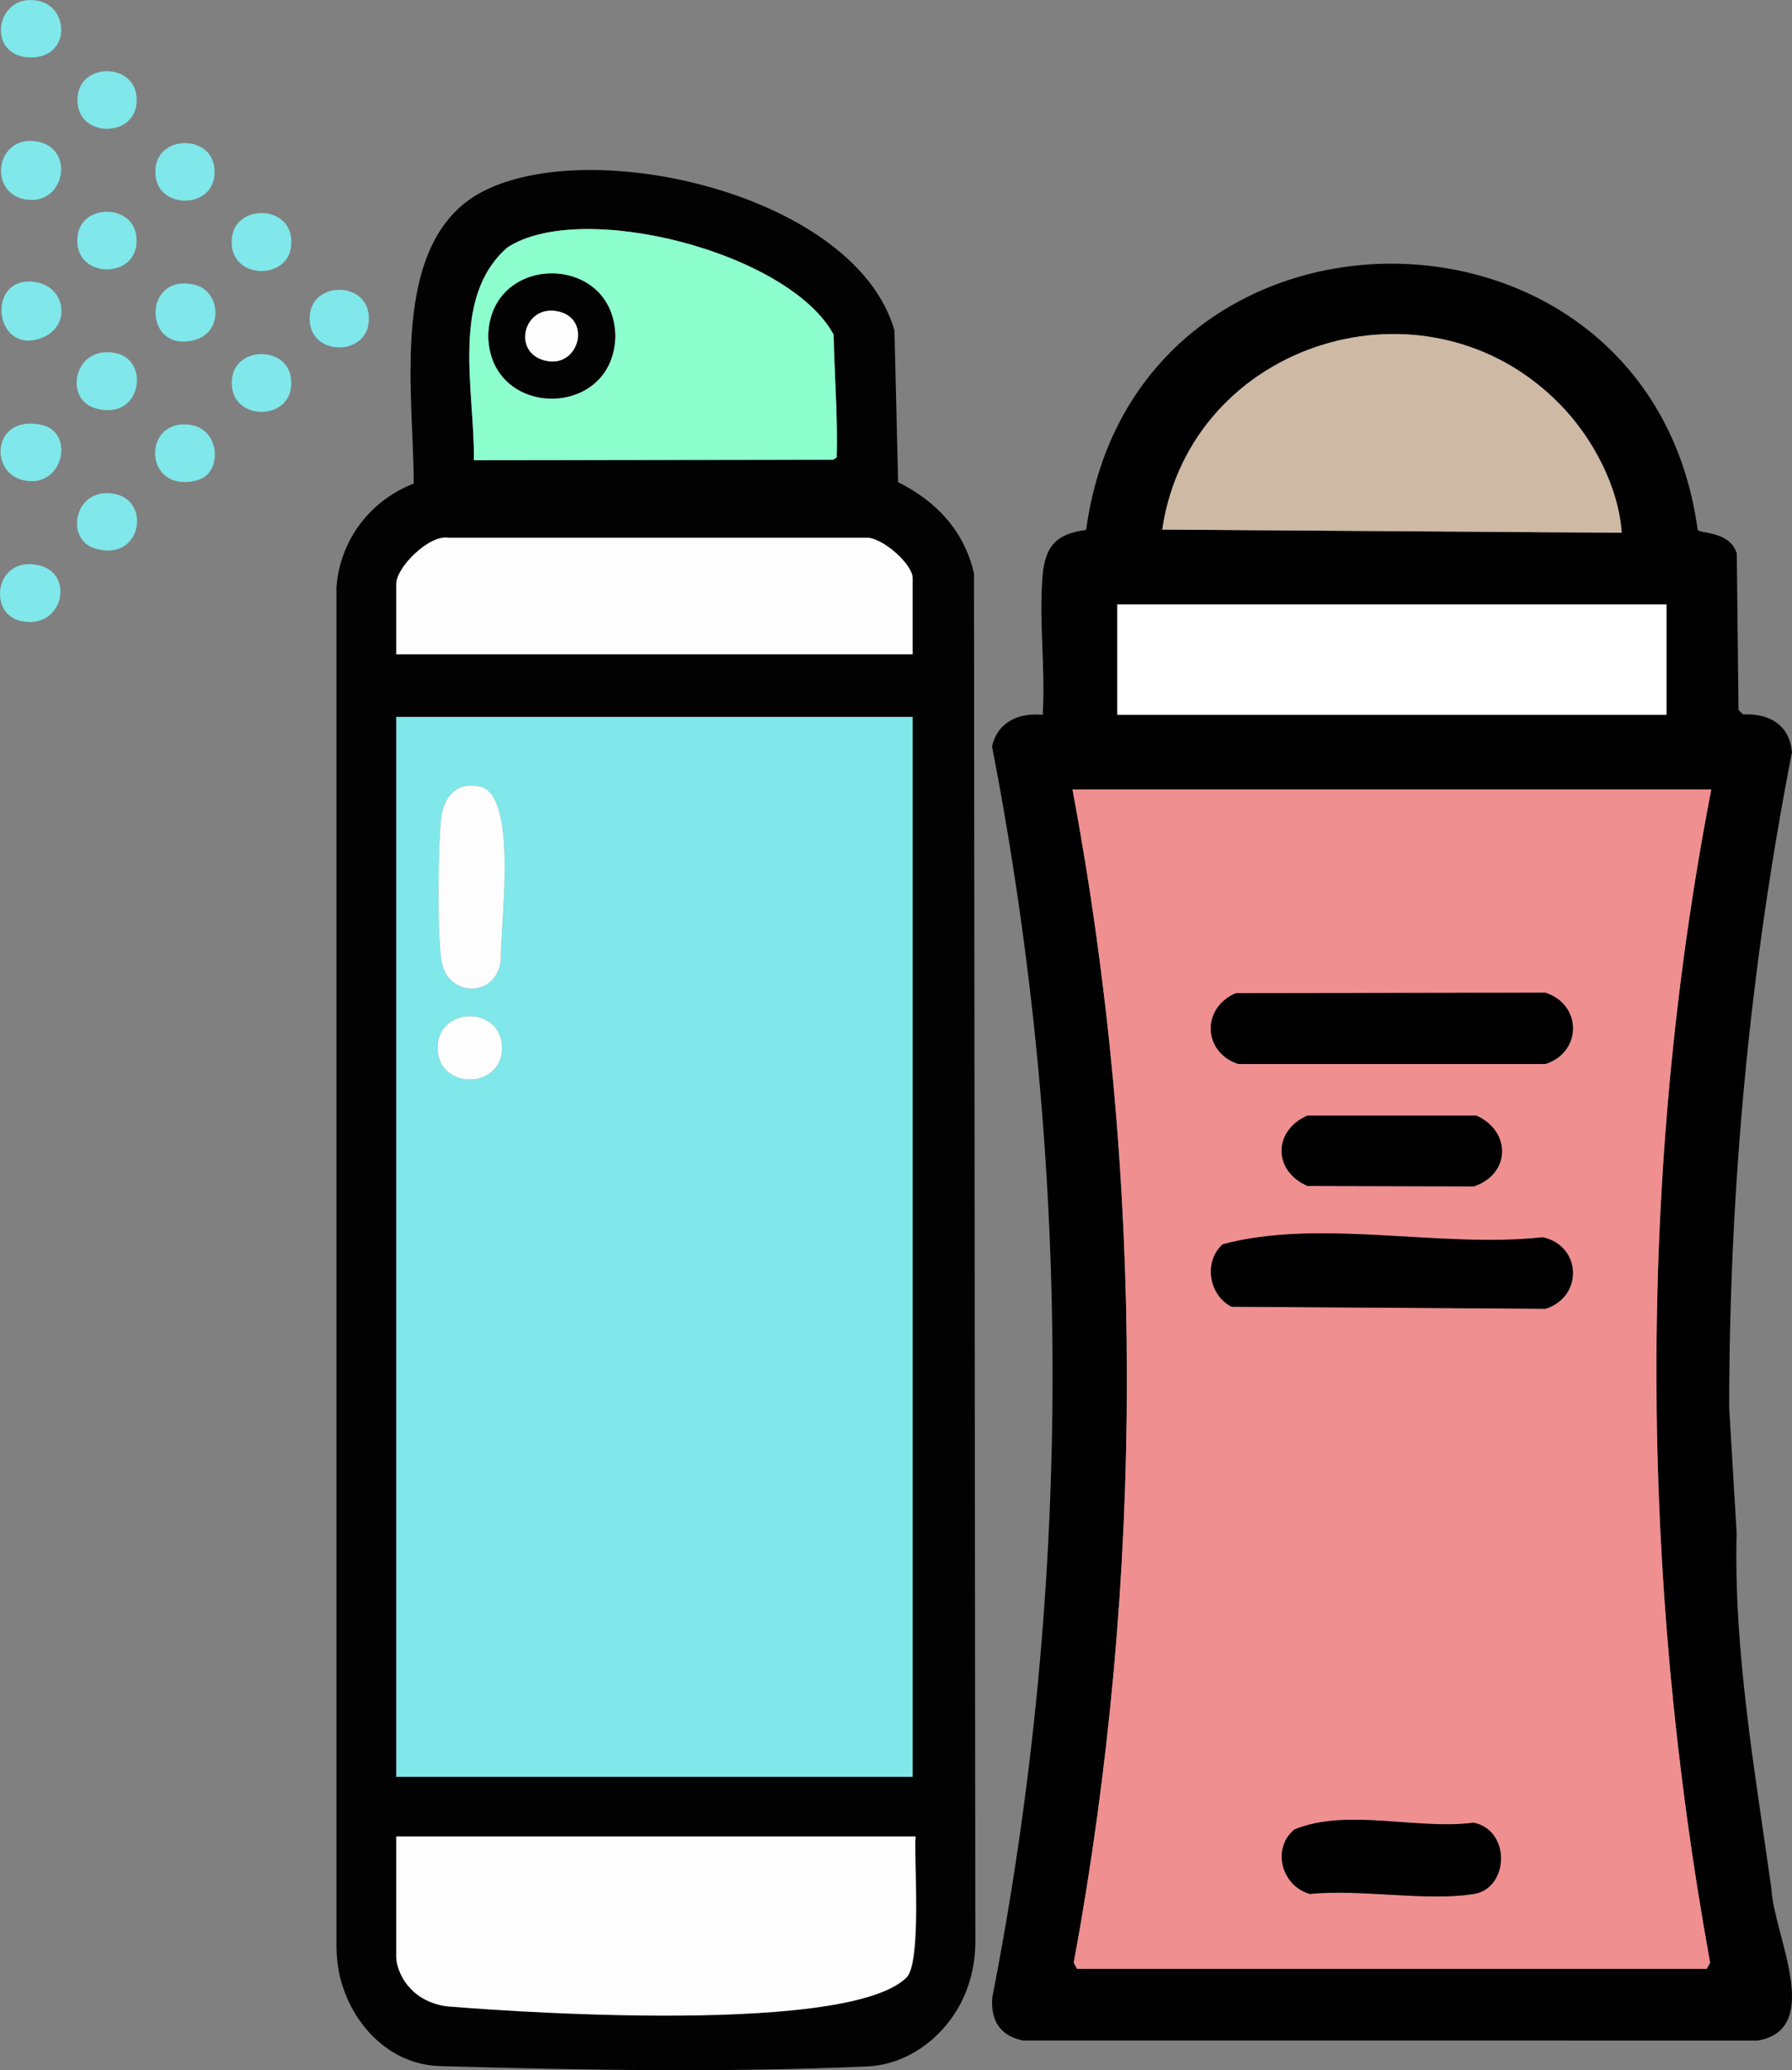
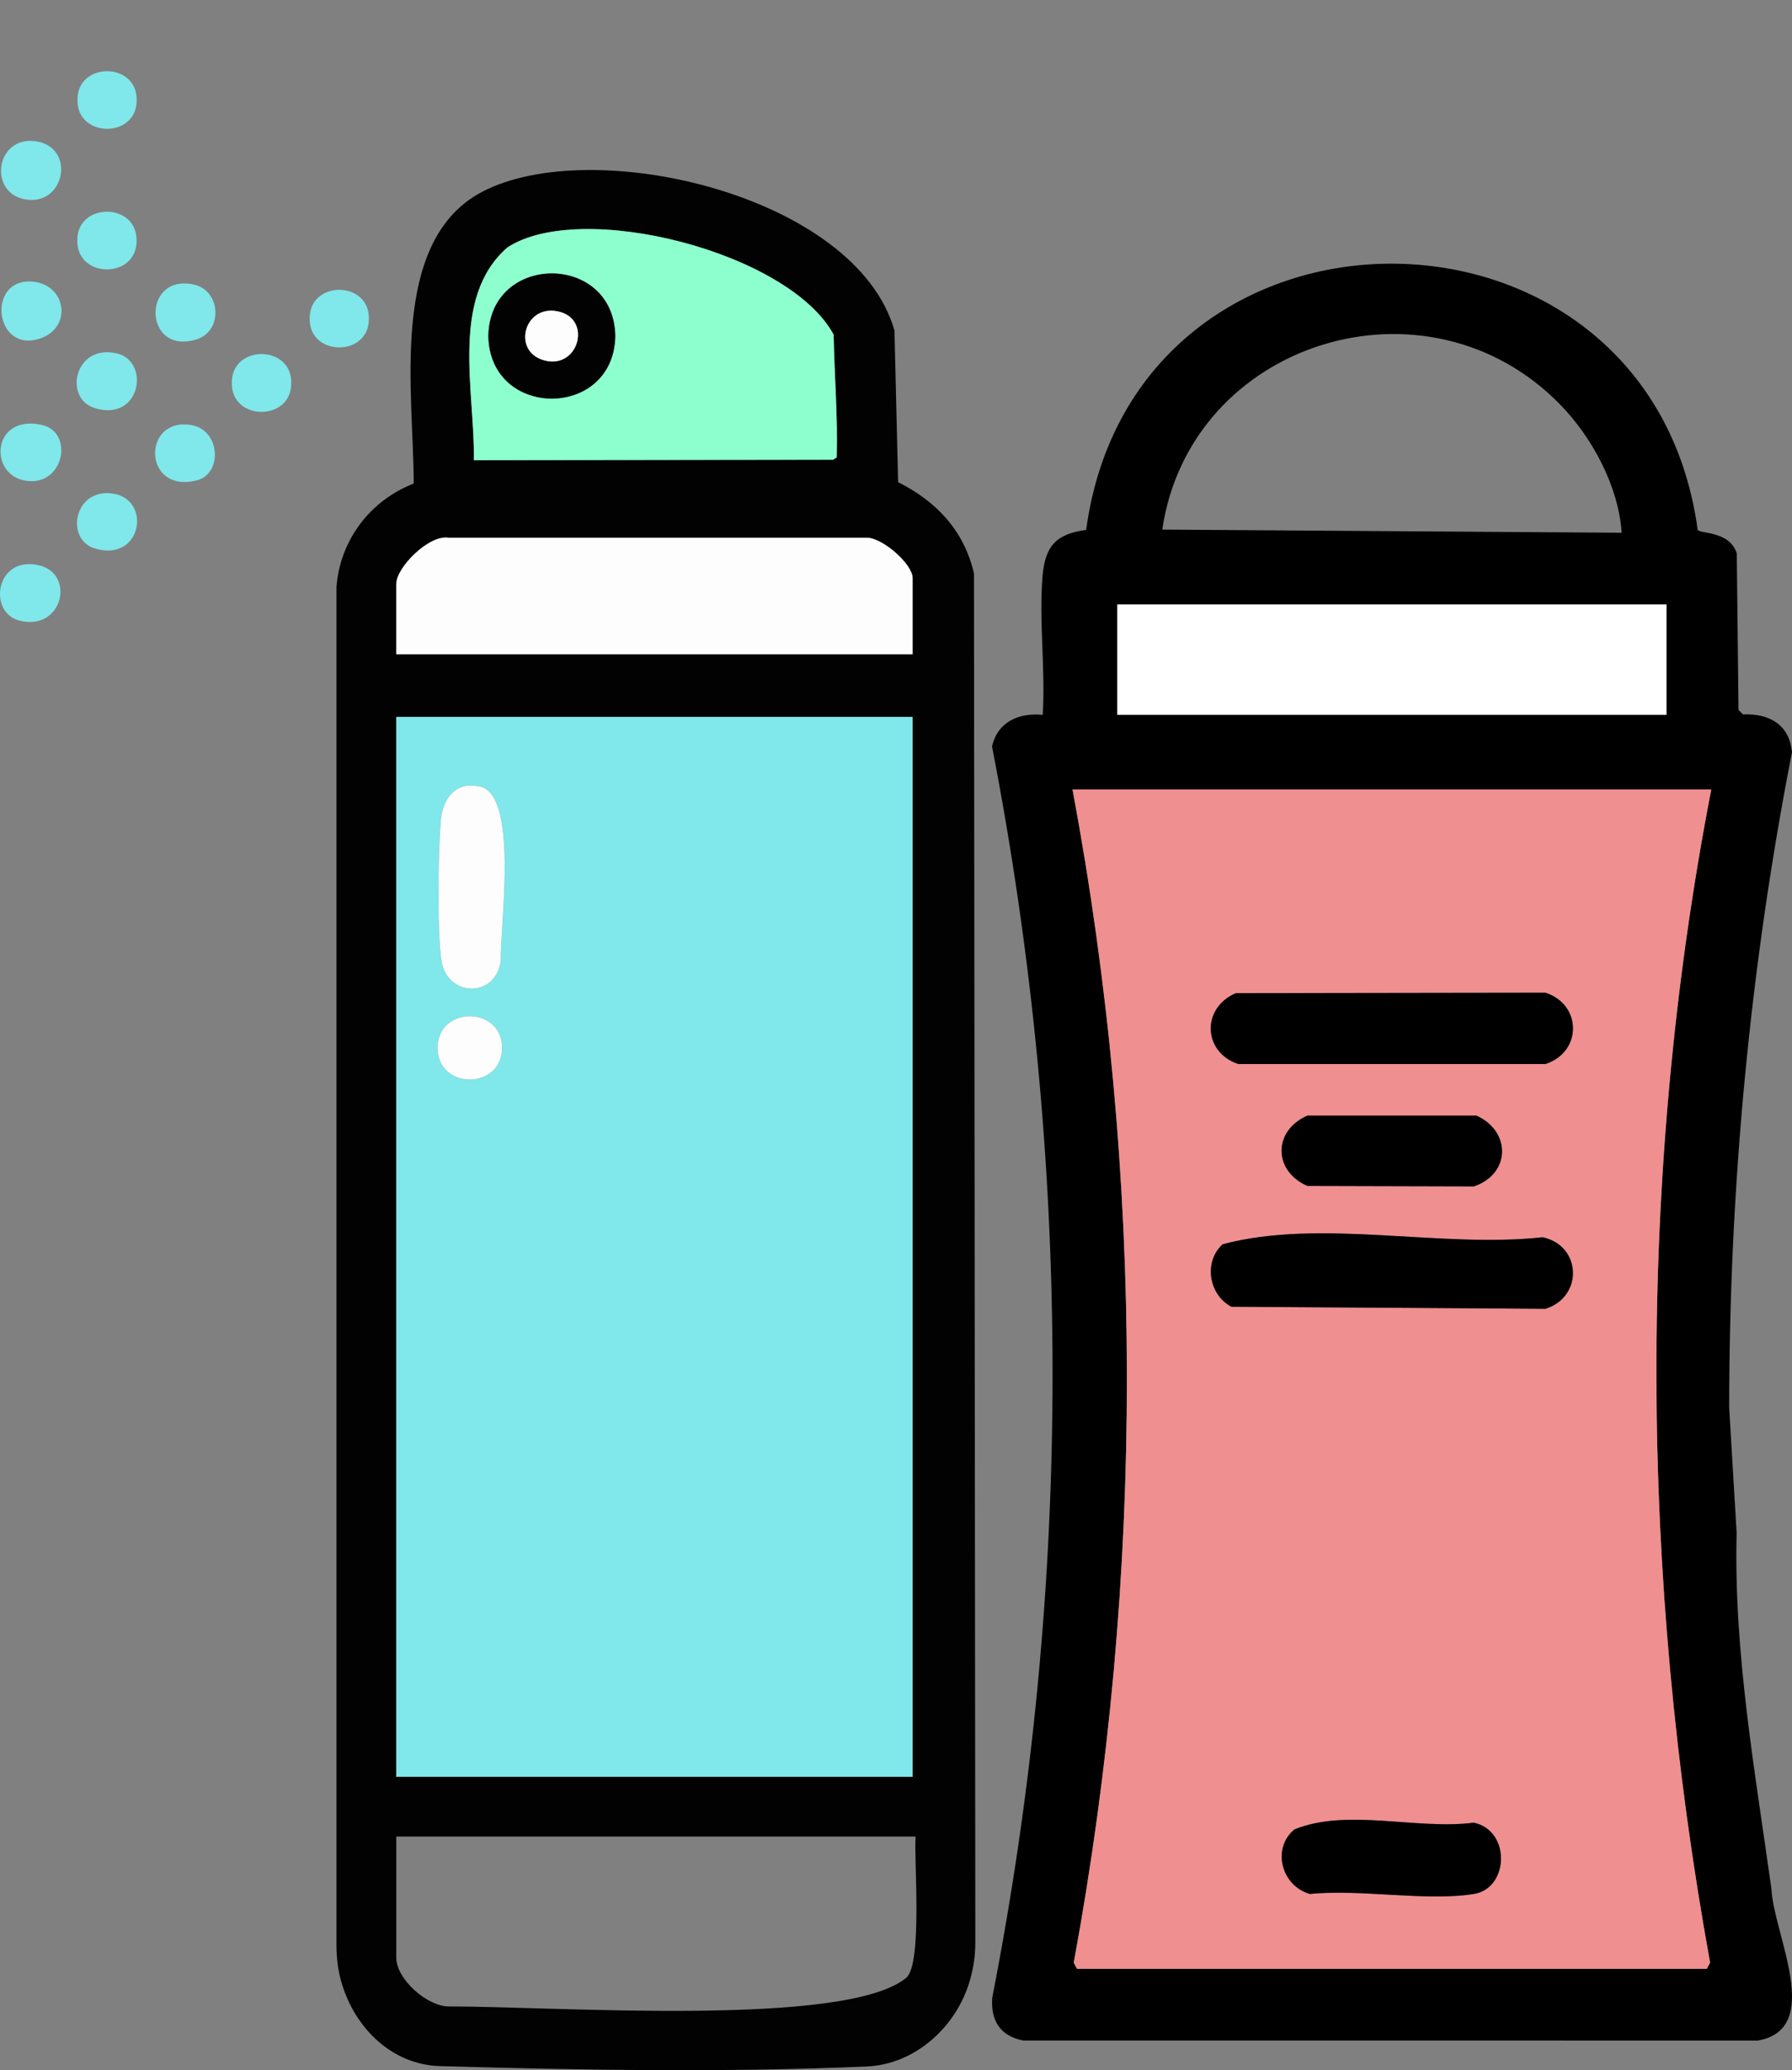
<svg xmlns="http://www.w3.org/2000/svg" id="Layer_2" data-name="Layer 2" viewBox="0 0 600.39 693.39">
  <rect x="0" y="0" width="600.39" height="693.39" fill="#808080" stroke="none" />
  <defs>
    <style> .cls-1 { fill: #8dffce; } .cls-2 { fill: #020202; } .cls-3 { fill: #fff; } .cls-4 { fill: #ceb9a5; } .cls-5 { fill: #80e7ea; } .cls-6 { fill: #ef8f8f; } .cls-7 { fill: #fdfdfd; } </style>
  </defs>
  <g id="Layer_1-2" data-name="Layer 1">
    <g>
      <path d="M581.84,513.44c-1.03,39.88,6.18,79.94,11.67,119.33.7,15.05,17.76,46.83-4.62,50.71,0,0-246.08-.02-246.08-.02-7.77-1.54-10.94-6.72-10.36-14.4,27.09-138.42,26.8-280.5-.08-419.04,1.86-8.26,9.02-11.38,16.97-10.58.98-15.05-1.32-31.69-.04-46.54.86-9.98,4.57-14.12,14.6-15.4,16.22-119.28,188.77-118.55,204.89-.01.98,1.35,10.77.33,13.1,7.89,0,0,.58,52.42.58,52.42l1.51,1.49c8.76-.39,15.57,3.42,16.4,12.67-14.13,72.29-20.99,145.75-21.04,219.46M522.99,135.79c-44.7-46.27-124.26-21.6-133.59,41.59l153.93,1.06c-1.06-15.42-9.67-31.6-20.34-42.65ZM374.34,202.44v37h184v-37h-184ZM573.34,264.44h-214c24.16,129.29,24.28,263.52.41,392.95l1.09,2.05h211l1.11-2.06c-23.49-129.12-24.61-263.9.39-392.94Z" />
      <path class="cls-6" d="M573.34,264.44c-25,129.04-23.88,263.83-.39,392.94l-1.11,2.06h-211l-1.09-2.05c23.87-129.44,23.75-263.66-.41-392.95h214ZM414.05,332.65c-11.64,4.99-11,19.86.85,23.73h102.89c12.31-3.97,12.3-19.92,0-23.89l-103.73.15ZM438.05,373.65c-11.58,5.06-11.57,18.53,0,23.58l55.73.15c12.36-4.13,12.57-18.49.85-23.73h-56.58ZM409.65,416.75c-6.47,5.87-4.68,16.97,2.95,20.93l105.19.7c12.71-4,12.16-21.14-.92-23.97-34.47,3.76-74.2-6.41-107.21,2.34ZM433.66,612.76c-7.71,6.51-4.24,18.97,5.24,21.62,16.69-1.73,38.88,2.54,54.89,0,11.79-1.87,12.5-21.22,0-23.89-19.13,2.49-42.35-4.96-60.12,2.27Z" />
-       <path class="cls-4" d="M522.99,135.79c10.67,11.05,19.28,27.23,20.34,42.65l-153.93-1.06c9.33-63.19,88.89-87.86,133.59-41.59Z" />
      <rect class="cls-3" x="374.34" y="202.44" width="184" height="37" />
      <path d="M409.65,416.75c33.01-8.75,72.74,1.42,107.21-2.34,13.08,2.83,13.63,19.97.92,23.97l-105.19-.7c-7.62-3.96-9.42-15.06-2.95-20.93Z" />
      <path d="M414.05,332.65l103.73-.15c12.3,3.97,12.31,19.92,0,23.89h-102.89c-11.85-3.88-12.49-18.74-.85-23.73Z" />
      <path d="M438.05,373.65h56.58c11.72,5.25,11.52,19.6-.85,23.73l-55.73-.15c-11.57-5.05-11.58-18.52,0-23.58Z" />
      <path d="M433.66,612.76c17.77-7.23,41,.22,60.12-2.27,12.5,2.67,11.79,22.01,0,23.89-16,2.54-38.2-1.73-54.89,0-9.48-2.65-12.95-15.11-5.24-21.62Z" />
    </g>
    <g>
      <path class="cls-5" d="M12,47.32c-13.78-2-16.26,18.31-2.49,19.6,12.49,1.16,15.66-17.69,2.49-19.6Z" />
      <path class="cls-5" d="M14.05,142.34c-17.36-3.96-18.23,18.44-3.75,18.83,11.35.31,14.21-16.45,3.75-18.83Z" />
-       <path class="cls-5" d="M77.63,81.07c-.19,12.95,20.16,12.95,19.97,0,.19-12.95-20.16-12.95-19.97,0Z" />
      <path class="cls-5" d="M11.02,94.34c-15.74-1.46-12.94,24.33,2.47,19.02,10.86-3.73,8.7-17.99-2.47-19.02Z" />
-       <path class="cls-5" d="M13.05.34C-1.81-3.03-5.27,20.1,11.29,19.2c12.13-.66,11.87-16.57,1.76-18.86Z" />
      <path class="cls-5" d="M13.05,189.34c-14.51-3.38-17.27,15.77-6.55,18.53,14.46,3.72,18.93-15.65,6.55-18.53Z" />
      <path class="cls-5" d="M39.05,118.34c-14.1-3.18-17.89,15.07-7.34,18.34,15.5,4.81,18.78-15.76,7.34-18.34Z" />
      <path class="cls-5" d="M65.05,95.34c-17.7-4.02-17.05,23.9.77,18.34,9-2.81,8.19-16.31-.77-18.34Z" />
      <path class="cls-5" d="M77.67,128.27c-.19,12.91,20.1,12.91,19.91,0,.19-12.91-20.1-12.91-19.91,0Z" />
      <path class="cls-5" d="M64.01,142.35c-16.55-2.71-16.21,23.22,2.01,18.53,8.58-2.21,7.92-16.9-2.01-18.53Z" />
      <path class="cls-5" d="M25.9,80.57c-.19,12.88,20.04,12.88,19.85,0,.19-12.88-20.04-12.88-19.85,0Z" />
      <path class="cls-5" d="M38.01,165.35c-13.19-2.16-16.34,15.24-6.3,18.33,15.74,4.86,19.25-16.21,6.3-18.33Z" />
      <path class="cls-5" d="M25.96,33.5c-.19,12.86,20.01,12.86,19.82,0,.19-12.86-20.01-12.86-19.82,0Z" />
-       <path class="cls-5" d="M52.06,57.57c-.19,12.86,20.02,12.86,19.83,0,.19-12.86-20.02-12.86-19.83,0Z" />
      <path class="cls-5" d="M103.76,106.72c-.19,12.86,20.01,12.86,19.82,0,.19-12.86-20.01-12.86-19.82,0Z" />
      <g>
        <path class="cls-2" d="M138.6,161.97c-14.59,5.67-24.64,18.89-25.87,34.62v454.84c0,4.3.5,8.6,1.72,12.72,4.52,15.28,16.95,27.41,32.93,27.87,48.13,1.39,95.79,2.16,142.93.14,10.6-.45,19.95-5.83,26.58-13.72s9.89-17.8,9.88-27.99l-.45-458.38c-3.33-14.36-12.56-24.11-25.42-30.58l-1.22-50.78c-12.91-45.41-101.33-65.89-138.24-46.41-31.56,16.65-22.73,68.38-22.84,97.67ZM158.76,154.13c.4-22.78-8.13-54.43,11.26-71.25,24.64-16.15,94.32,1.53,109.28,29.22.24,13.67,1.44,27.52,1.03,41.09l-1.2.8-120.37.15ZM132.76,219.13v-23.5c0-5.62,10.98-16.56,17.46-15.54h140.06c5.24-.13,15.48,8.82,15.48,13.54v25.5h-173ZM132.76,240.13h173v355h-173V240.13ZM132.76,615.13h174c-.65,6.58,2.46,42.71-3.16,47.34-20.27,16.68-116.95,9.53-153.25,9.58-7.11,0-17.59-9.02-17.59-16.42,0,0,0-40.5,0-40.5Z" />
-         <path class="cls-7" d="M132.76,615.13v40.5c.44,7,6.36,15.35,17.59,16.41,6.15.58,132.13,10.85,153.25-9.57,5.17-5,2.49-40.99,3.16-47.34h-174Z" />
        <path class="cls-1" d="M158.76,154.13l120.37-.15,1.2-.8c.4-13.57-.79-27.42-1.03-41.09-14.95-27.69-84.63-45.36-109.28-29.22-19.4,16.83-10.85,48.47-11.26,71.25ZM163.62,112.55c.48-27.95,42.05-27.94,42.52,0-.48,27.95-42.05,27.94-42.52,0Z" />
        <path class="cls-7" d="M132.76,219.13h173v-25.5c0-4.72-10.24-13.67-15.48-13.52h-140.06c-6.48-1.04-17.46,9.9-17.46,15.52v23.5Z" />
        <path class="cls-2" d="M163.62,112.55c.48,27.95,42.05,27.94,42.52,0-.48-27.95-42.05-27.94-42.52,0ZM187.04,104.32c11.12,2.47,7.07,18.39-3.52,16.63-12.43-2.06-8.32-19.26,3.52-16.63Z" />
        <path class="cls-7" d="M187.04,104.32c-11.85-2.63-15.96,14.57-3.52,16.63,10.59,1.75,14.65-14.16,3.52-16.63Z" />
        <g>
          <path class="cls-5" d="M132.76,240.13v355h173V240.13h-173ZM160.02,263.34c14.26,1.28,7.32,48.09,7.77,58.31-1.53,12.83-18.16,12.44-19.93-.11-1.39-9.85-1.1-36.67-.13-46.95.65-6.87,4.71-12.72,12.29-11.25ZM146.6,350.98c.06-14.13,21.54-14.13,21.61,0-.06,14.13-21.54,14.13-21.61,0Z" />
          <path class="cls-7" d="M160.02,263.34c-7.59-1.47-11.65,4.38-12.29,11.25-.97,10.28-1.26,37.09.13,46.95,1.77,12.55,18.4,12.94,19.93.11-.43-10.18,6.46-57.11-7.77-58.31Z" />
          <path class="cls-7" d="M146.6,350.98c.06,14.13,21.54,14.13,21.61,0-.06-14.13-21.54-14.13-21.61,0Z" />
        </g>
      </g>
    </g>
  </g>
</svg>